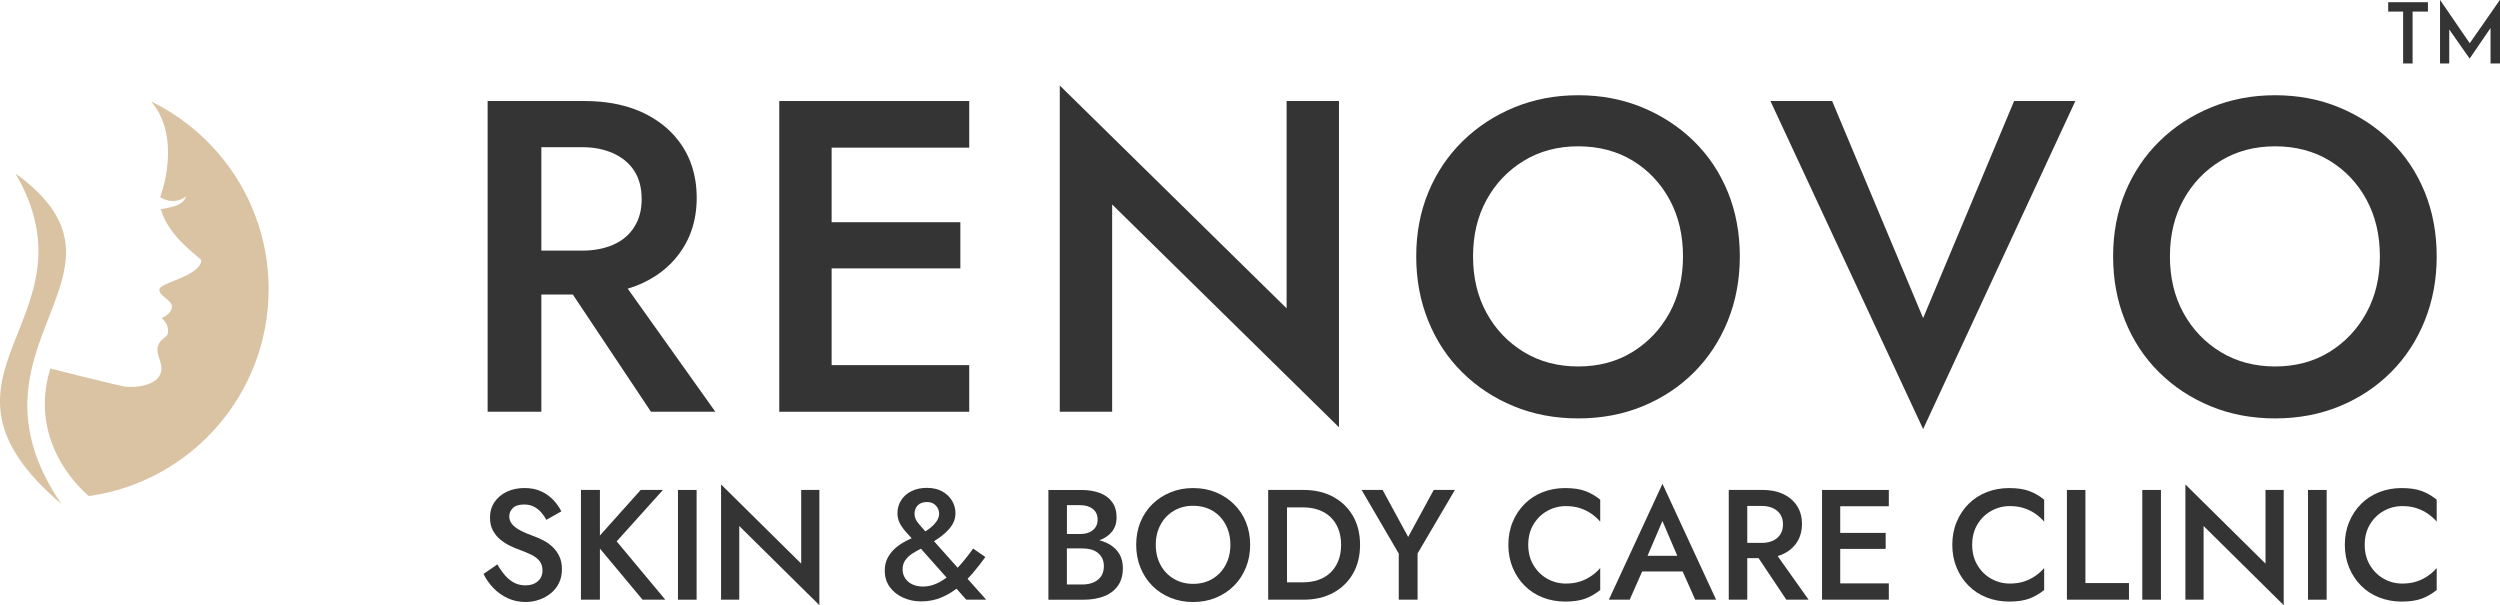
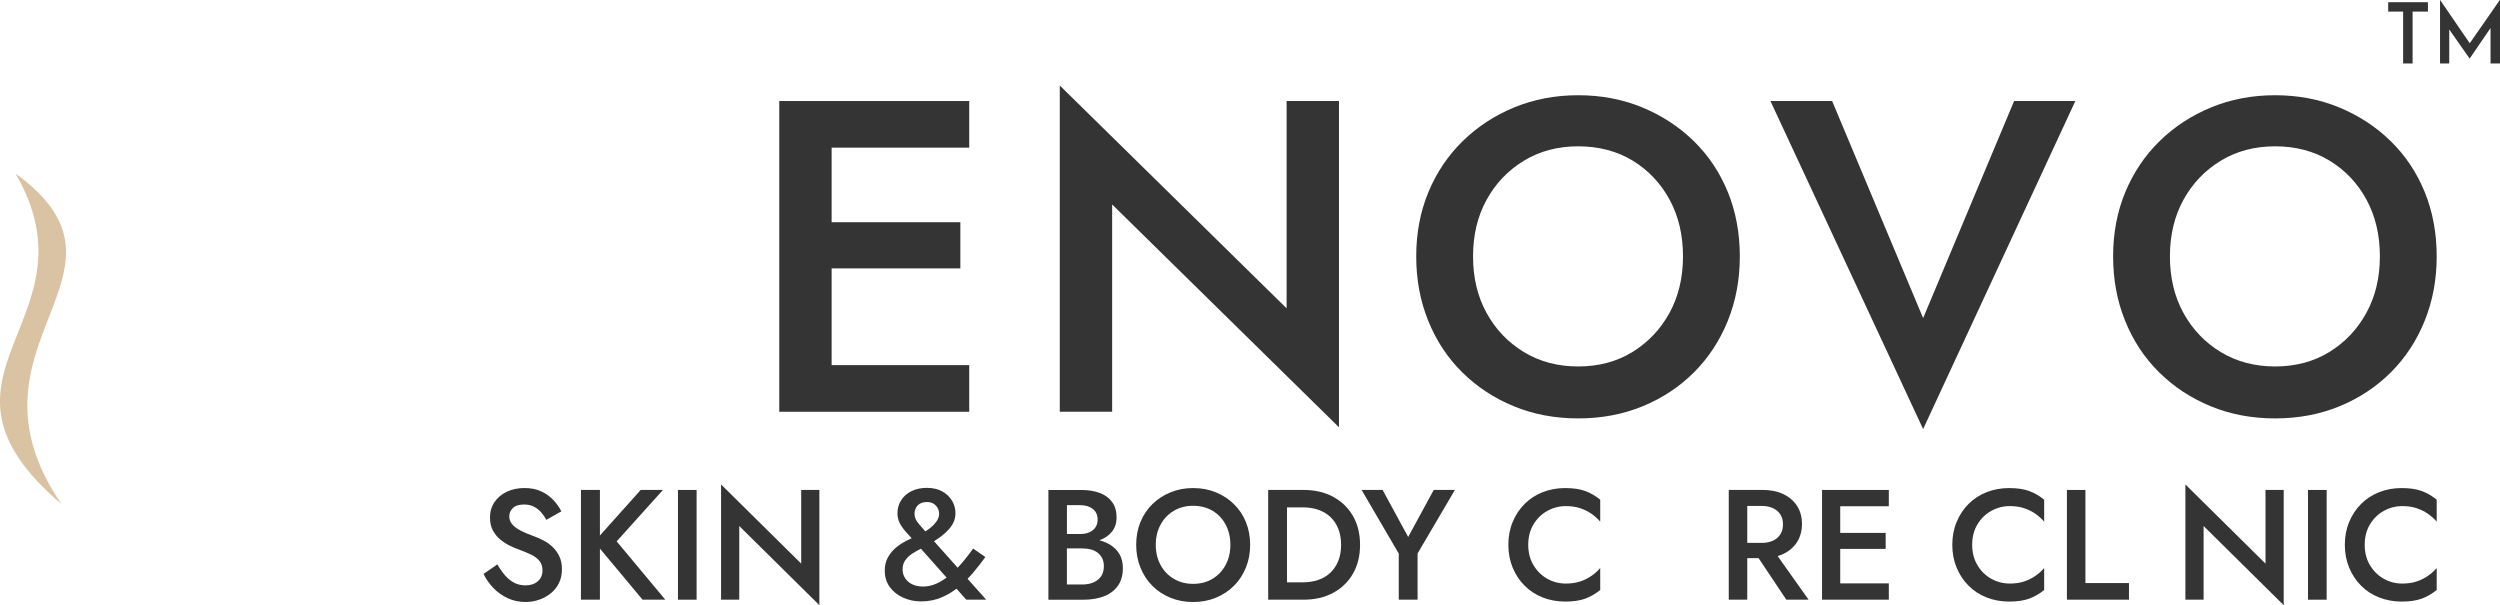
<svg xmlns="http://www.w3.org/2000/svg" id="Layer_2" viewBox="0 0 1524.46 369.03">
  <defs>
    <style>
      .cls-1 {
        fill: #353434;
      }

      .cls-2 {
        fill: #d9c3a2;
      }
    </style>
  </defs>
  <g id="Layer_2-2" data-name="Layer_2">
    <g>
      <g>
        <path class="cls-2" d="M9.48,105.8c52.14,90.14-65.52,121.95,27.9,201.48C-29.27,209.44,93.81,167.03,9.48,105.8Z" />
-         <path class="cls-2" d="M54.26,302.51c.19.15.29.23.29.23l-.29-.23Z" />
        <path class="cls-2" d="M54.23,302.48l.03.03s-.02-.01-.03-.03h0Z" />
        <path class="cls-2" d="M92.15,61.87h0s-.07-.08-.1-.12l.1.12Z" />
-         <path class="cls-2" d="M163.8,176.4c0-50.36-29.23-93.88-71.66-114.53,19.41,22.61,5.51,58.39,5.51,58.39,0,0,7.9,5.57,15.97-.57-1.4,2.59-2.08,5.93-15.59,7.83,5.1,17.66,24.08,29.41,24.74,31.25-.82,9.66-24.87,13.45-25.56,17.61-.7,4.16,7.95,6.5,7.63,10.85-.32,4.36-6.31,6.75-6.31,6.75,0,0,3.98,2.9,3.98,7.76s-4.02,3.46-6.01,8.86,2.6,9.38,1.84,15.5c-1.26,9.09-16.28,10.73-22.98,9.47s-44.69-10.85-44.69-10.85c-13.86,45.66,19.9,74.78,23.54,77.76,61.92-8.63,109.58-61.79,109.58-126.08h0Z" />
      </g>
      <g>
        <g>
-           <path class="cls-1" d="M382.78,176.02c3.4-1.03,6.65-2.24,9.71-3.71h0c5.1-2.44,9.63-5.38,13.6-8.83,3.97-3.46,7.38-7.41,10.22-11.87,2.13-3.35,3.87-6.89,5.2-10.63,2.22-6.24,3.33-13.01,3.33-20.36,0-3.67-.27-7.22-.83-10.64-.44-2.74-1.06-5.38-1.87-7.95-.4-1.28-.84-2.53-1.33-3.76-1.22-3.08-2.73-6.01-4.51-8.77-3.55-5.52-7.98-10.28-13.3-14.25-3.19-2.38-6.7-4.49-10.52-6.33-7.65-3.65-16.33-5.94-26.06-6.86-3.24-.31-6.6-.46-10.07-.46h-59v189.48h32.75v-71.46h19.22l47.64,71.46h39.25l-53.43-75.06h0ZM330.1,89.76h24.9c7.22,0,13.57,1.27,19.08,3.79,5.5,2.53,9.74,6.09,12.72,10.7,2.98,4.6,4.47,10.33,4.47,17.18s-1.49,12.14-4.47,16.92-7.22,8.39-12.72,10.82c-5.51,2.43-11.86,3.65-19.08,3.65h-24.9v-63.05h0Z" />
          <polygon class="cls-1" points="591.02 222.65 507.11 222.65 507.11 163.65 585.61 163.65 585.61 135.5 507.11 135.5 507.11 90.03 591.02 90.03 591.02 61.6 507.11 61.6 495.47 61.6 475.18 61.6 475.18 251.08 495.47 251.08 507.11 251.08 591.02 251.08 591.02 222.65" />
          <polygon class="cls-1" points="678.17 124.68 816.49 260.55 816.49 61.6 784.55 61.6 784.55 188.01 646.23 52.13 646.23 251.08 678.17 251.08 678.17 124.68" />
          <path class="cls-1" d="M1053.6,117.09c-4.87-11.91-11.77-22.24-20.7-30.99h0c-8.93-8.75-19.4-15.6-31.4-20.58-12-4.96-25.04-7.45-39.11-7.45h0c-14.08,0-27.11,2.49-39.11,7.45s-22.47,11.82-31.4,20.58-15.88,19.08-20.84,30.99-7.45,24.99-7.45,39.25,2.44,27.16,7.31,39.25,11.77,22.56,20.7,31.4,19.39,15.74,31.4,20.7c12,4.96,25.13,7.45,39.38,7.45h0c14.26,0,27.37-2.49,39.38-7.45,12-4.96,22.42-11.86,31.26-20.7h0c8.84-8.84,15.69-19.31,20.58-31.4,4.87-12.09,7.31-25.17,7.31-39.25s-2.44-27.34-7.31-39.25h-.01.01ZM929.23,214.67c-9.65-5.86-17.23-13.8-22.73-23.82-5.51-10.01-8.26-21.52-8.26-34.51s2.75-24.49,8.26-34.51c5.5-10.01,13.08-17.95,22.73-23.82s20.7-8.79,33.16-8.79,23.71,2.93,33.28,8.79c9.56,5.86,17.05,13.8,22.47,23.82s8.12,21.52,8.12,34.51-2.75,24.5-8.26,34.51-13.04,17.95-22.6,23.82c-9.57,5.86-20.58,8.79-33.02,8.79h0c-12.44,0-23.51-2.93-33.16-8.79h.01Z" />
          <polygon class="cls-1" points="1228.18 61.6 1172.69 193.97 1117.2 61.6 1079.58 61.6 1172.69 261.63 1265.52 61.6 1228.18 61.6" />
          <path class="cls-1" d="M1478.55,195.59c4.87-12.09,7.31-25.17,7.31-39.25s-2.44-27.34-7.31-39.25h0c-4.87-11.91-11.77-22.24-20.7-30.99-8.93-8.75-19.4-15.6-31.4-20.58-12-4.96-25.04-7.45-39.11-7.45s-27.11,2.49-39.11,7.45-22.47,11.82-31.4,20.58-15.88,19.08-20.84,30.99-7.45,24.99-7.45,39.25,2.44,27.16,7.31,39.25,11.77,22.56,20.7,31.4c8.93,8.84,19.39,15.74,31.4,20.7,12,4.96,25.13,7.45,39.38,7.45s27.37-2.49,39.38-7.45c12-4.96,22.42-11.86,31.26-20.7s15.69-19.31,20.58-31.4h-.01.01ZM1442.96,190.85h-.01c-5.51,10.01-13.04,17.95-22.6,23.82-9.57,5.86-20.58,8.79-33.02,8.79s-23.51-2.93-33.16-8.79-17.23-13.8-22.73-23.82c-5.51-10.01-8.26-21.52-8.26-34.51s2.75-24.49,8.26-34.51c5.5-10.01,13.08-17.95,22.73-23.82,9.65-5.86,20.7-8.79,33.16-8.79s23.72,2.93,33.29,8.79c9.56,5.86,17.05,13.8,22.47,23.82,5.42,10.01,8.12,21.52,8.12,34.51s-2.75,24.5-8.26,34.51h.01Z" />
        </g>
        <path class="cls-1" d="M337.23,333.79c-1.65-1.63-3.49-2.98-5.5-4.06s-4-1.97-5.98-2.68c-3.57-1.28-6.47-2.52-8.7-3.73s-3.87-2.5-4.93-3.87c-1.05-1.37-1.57-2.92-1.57-4.63,0-1.92.73-3.58,2.2-5.02,1.46-1.44,3.76-2.16,6.88-2.16,2.24,0,4.19.43,5.87,1.29,1.68.86,3.17,2.01,4.45,3.44,1.28,1.44,2.33,2.98,3.16,4.63l9.18-5.17c-1.15-2.36-2.73-4.62-4.73-6.79-2.01-2.17-4.48-3.95-7.41-5.35s-6.38-2.1-10.32-2.1-7.6.75-10.76,2.25-5.66,3.6-7.51,6.31c-1.85,2.71-2.77,5.85-2.77,9.42,0,3.13.6,5.78,1.81,7.98s2.74,4.05,4.59,5.54,3.79,2.74,5.83,3.73c2.04.99,3.89,1.77,5.54,2.34,2.81,1.02,5.27,2.05,7.41,3.1,2.13,1.05,3.81,2.33,5.02,3.82s1.81,3.49,1.81,5.98-.96,4.74-2.86,6.4c-1.92,1.65-4.4,2.49-7.46,2.49-2.55,0-4.85-.52-6.88-1.57-2.04-1.05-3.9-2.54-5.59-4.49-1.69-1.94-3.26-4.19-4.73-6.74l-8.42,5.83c1.46,3.06,3.44,5.9,5.93,8.51,2.49,2.61,5.41,4.7,8.75,6.26s6.99,2.34,10.95,2.34c2.86,0,5.62-.47,8.27-1.39,2.65-.92,5.02-2.22,7.12-3.92,2.1-1.69,3.76-3.78,4.97-6.26s1.81-5.29,1.81-8.42c0-2.93-.49-5.49-1.48-7.64-.99-2.17-2.32-4.06-3.97-5.69v.02h.02Z" />
        <polygon class="cls-1" points="404.24 298.77 390.67 298.77 365.82 326.55 365.82 298.77 354.25 298.77 354.25 365.67 365.82 365.67 365.82 334.52 391.81 365.67 405.68 365.67 376.04 330.12 404.24 298.77" />
        <rect class="cls-1" x="413.41" y="298.77" width="11.37" height="66.92" />
        <polygon class="cls-1" points="488.56 343.69 439.7 295.41 439.7 365.67 450.79 365.67 450.79 320.75 499.64 369.03 499.64 298.77 488.56 298.77 488.56 343.69" />
        <path class="cls-1" d="M593.27,349.38c2.7-3.22,5.25-6.46,7.6-9.71l-7.46-5.17c-2.17,3.06-4.43,5.98-6.79,8.75-.87,1.03-1.76,1.98-2.66,2.93l-14.39-16.15c1.62-1.04,3.1-2.06,4.44-3.08,1.85-1.4,3.41-2.83,4.69-4.3,1.28-1.46,2.25-3,2.92-4.59.67-1.6,1-3.32,1-5.17,0-2.68-.68-5.18-2.05-7.51s-3.34-4.22-5.93-5.69c-2.58-1.46-5.73-2.2-9.42-2.2s-6.71.67-9.41,2.01c-2.71,1.33-4.81,3.19-6.31,5.54-1.49,2.36-2.25,5.01-2.25,7.94,0,2.36.56,4.53,1.68,6.5s2.44,3.78,3.97,5.4c1.11,1.17,2.09,2.27,3.03,3.32-1.68.76-3.39,1.62-5.13,2.61-1.97,1.12-3.81,2.48-5.5,4.06-1.69,1.6-3.08,3.46-4.16,5.59s-1.62,4.64-1.62,7.51c0,3.89,1.04,7.23,3.1,10.04,2.06,2.81,4.79,4.95,8.18,6.46,3.38,1.49,7.01,2.25,10.89,2.25,4.46,0,8.57-.8,12.33-2.38,3.31-1.4,6.38-3.21,9.24-5.37l5.97,6.71h12.14l-11.34-12.72c1.12-1.15,2.21-2.34,3.26-3.58h-.02ZM559.63,308.18c1.3-1.37,3.17-2.05,5.59-2.05,1.6,0,2.93.33,4.01,1s1.93,1.55,2.53,2.62c.6,1.08.91,2.33.91,3.73,0,1.97-.99,4.03-2.97,6.17-1.4,1.52-3.23,2.99-5.44,4.39-1.48-1.7-2.84-3.26-4.07-4.68-1.69-1.94-2.53-3.94-2.53-5.98s.65-3.84,1.96-5.21h.01ZM571.33,355.74c-2.74,1.28-5.58,1.92-8.51,1.92-2.42,0-4.56-.43-6.41-1.29s-3.32-2.09-4.4-3.68c-1.08-1.6-1.62-3.41-1.62-5.45,0-2.22.56-4.13,1.68-5.69s2.57-2.92,4.35-4.06c1.63-1.05,3.35-2.01,5.14-2.9l15.67,17.63c-1.92,1.4-3.88,2.59-5.91,3.52h.01,0Z" />
        <path class="cls-1" d="M677.48,332.51c-2.1-1.36-4.48-2.38-7.11-3.08.07-.02.15-.05.23-.07,3.22-1.21,5.74-2.98,7.55-5.3,1.81-2.33,2.73-5.14,2.73-8.46,0-3.82-.91-6.98-2.73-9.47-1.81-2.49-4.33-4.33-7.55-5.54s-6.93-1.81-11.13-1.81h-20.17v66.92h21.32c4.71,0,8.87-.68,12.48-2.05s6.43-3.49,8.51-6.35c2.08-2.86,3.1-6.5,3.1-10.89,0-3.18-.64-5.93-1.92-8.22s-3.05-4.17-5.3-5.63v-.05ZM658.71,308.04c3.13,0,5.67.76,7.64,2.29s2.97,3.7,2.97,6.5c0,1.85-.44,3.42-1.33,4.73s-2.13,2.32-3.73,3.01c-1.6.71-3.44,1.05-5.54,1.05h-8.12v-17.59h8.12-.01ZM671.42,351.44c-1.15,1.65-2.7,2.9-4.69,3.73-1.97.83-4.24,1.24-6.79,1.24h-9.36v-21.99h9.36c1.92,0,3.66.21,5.26.62s2.98,1.08,4.16,2.01c1.17.92,2.1,2.08,2.77,3.44s1,2.95,1,4.73c0,2.49-.57,4.55-1.72,6.22h.01Z" />
        <path class="cls-1" d="M752.43,307.41c-3.16-3.09-6.83-5.5-11.04-7.22s-8.83-2.58-13.86-2.58-9.48.86-13.72,2.58-7.94,4.13-11.09,7.22c-3.16,3.09-5.59,6.74-7.31,10.95s-2.58,8.83-2.58,13.86.86,9.59,2.58,13.86c1.72,4.27,4.13,7.96,7.22,11.09s6.78,5.57,11.04,7.31c4.27,1.76,8.89,2.62,13.86,2.62s9.67-.88,13.9-2.62c4.23-1.76,7.92-4.19,11.04-7.31s5.54-6.82,7.27-11.09,2.58-8.89,2.58-13.86-.86-9.66-2.58-13.86c-1.72-4.21-4.16-7.86-7.31-10.95h0ZM747.37,344.5c-1.95,3.6-4.62,6.42-8.03,8.46-3.41,2.04-7.35,3.06-11.81,3.06s-8.31-1.02-11.76-3.06c-3.44-2.04-6.14-4.86-8.08-8.46-1.95-3.6-2.92-7.7-2.92-12.28s.97-8.68,2.92-12.28c1.94-3.6,4.63-6.42,8.08-8.46s7.36-3.06,11.76-3.06,8.49,1.02,11.9,3.06,6.07,4.86,7.98,8.46,2.86,7.7,2.86,12.28-.97,8.68-2.92,12.28h.02Z" />
        <path class="cls-1" d="M812.9,302.92c-5.17-2.77-11.16-4.16-17.98-4.16h-21.6v66.92h21.6c6.82,0,12.81-1.39,17.98-4.16,5.17-2.77,9.19-6.66,12.09-11.66,2.9-5.01,4.35-10.88,4.35-17.63s-1.45-12.64-4.35-17.63c-2.9-5.01-6.93-8.89-12.09-11.66h0v-.02ZM816,342.17c-1.17,2.86-2.81,5.26-4.87,7.17-2.08,1.92-4.51,3.34-7.31,4.3s-5.86,1.44-9.18,1.44h-9.84v-45.69h9.84c3.31,0,6.38.48,9.18,1.44s5.24,2.38,7.31,4.3,3.7,4.3,4.87,7.17c1.17,2.86,1.77,6.18,1.77,9.95s-.59,7.07-1.77,9.95v-.02h0Z" />
        <polygon class="cls-1" points="858.68 327.44 843.1 298.77 830.29 298.77 852.94 337.57 852.94 365.67 864.42 365.67 864.42 337.48 887.17 298.77 874.26 298.77 858.68 327.44" />
        <path class="cls-1" d="M954.47,297.61c-4.9,0-9.48.83-13.72,2.49-4.24,1.65-7.92,4.05-11.04,7.17s-5.57,6.8-7.31,11.04c-1.76,4.24-2.63,8.87-2.63,13.92s.88,9.67,2.63,13.9c1.76,4.24,4.19,7.92,7.31,11.04s6.8,5.51,11.04,7.17c4.24,1.65,8.81,2.49,13.72,2.49s8.99-.6,12.24-1.81,6.27-2.97,9.08-5.26v-13.38c-1.53,1.78-3.33,3.39-5.41,4.82s-4.38,2.57-6.93,3.4-5.42,1.24-8.6,1.24c-4.08,0-7.86-.97-11.33-2.92-3.48-1.94-6.27-4.7-8.42-8.27-2.13-3.57-3.21-7.71-3.21-12.42s1.07-8.94,3.21-12.48c2.13-3.54,4.94-6.27,8.42-8.22,3.47-1.94,7.25-2.92,11.33-2.92,3.18,0,6.06.41,8.6,1.24s4.86,1.96,6.93,3.4,3.87,3.05,5.41,4.82v-13.38c-2.81-2.29-5.83-4.05-9.08-5.26s-7.33-1.81-12.24-1.81v-.02h0Z" />
-         <path class="cls-1" d="M981.04,365.67h12.72l7.62-17.21h24.66l7.68,17.21h12.72l-32.69-70.65-32.69,70.65h-.02ZM1022.79,338.92h-18.15l9.08-21.23,9.06,21.23h.01Z" />
        <path class="cls-1" d="M1087.48,337.76c3.6-1.72,6.39-4.14,8.36-7.27s2.97-6.79,2.97-11-.99-7.86-2.97-10.95c-1.97-3.09-4.77-5.5-8.36-7.22-3.6-1.72-7.82-2.58-12.67-2.58h-20.64v66.92h11.28v-25.33h6.89l16.92,25.33h13.57l-18.85-26.58c1.23-.37,2.41-.81,3.51-1.33h-.01ZM1065.45,308.52h8.89c2.54,0,4.79.44,6.74,1.33,1.94.89,3.46,2.17,4.54,3.82,1.08,1.65,1.62,3.7,1.62,6.11s-.55,4.38-1.62,6.07c-1.08,1.69-2.6,2.98-4.54,3.87-1.95.89-4.2,1.33-6.74,1.33h-8.89v-22.56.02h0Z" />
        <polygon class="cls-1" points="1118.02 298.77 1111.05 298.77 1111.05 365.67 1118.02 365.67 1122.14 365.67 1151.77 365.67 1151.77 355.74 1122.14 355.74 1122.14 334.71 1149.85 334.71 1149.85 324.95 1122.14 324.95 1122.14 308.7 1151.77 308.7 1151.77 298.77 1122.14 298.77 1118.02 298.77" />
        <path class="cls-1" d="M1225.18,297.61c-4.9,0-9.48.83-13.72,2.49-4.24,1.65-7.92,4.05-11.04,7.17s-5.57,6.8-7.31,11.04c-1.76,4.24-2.63,8.87-2.63,13.92s.88,9.67,2.63,13.9c1.76,4.24,4.19,7.92,7.31,11.04s6.8,5.51,11.04,7.17c4.24,1.65,8.81,2.49,13.72,2.49s8.99-.6,12.24-1.81,6.27-2.97,9.08-5.26v-13.38c-1.53,1.78-3.33,3.39-5.41,4.82s-4.38,2.57-6.93,3.4-5.42,1.24-8.6,1.24c-4.08,0-7.86-.97-11.33-2.92-3.48-1.94-6.27-4.7-8.42-8.27-2.13-3.57-3.21-7.71-3.21-12.42s1.07-8.94,3.21-12.48,4.94-6.27,8.42-8.22c3.47-1.94,7.25-2.92,11.33-2.92,3.18,0,6.06.41,8.6,1.24s4.86,1.96,6.93,3.4,3.87,3.05,5.41,4.82v-13.38c-2.81-2.29-5.83-4.05-9.08-5.26s-7.33-1.81-12.24-1.81v-.02h0Z" />
        <polygon class="cls-1" points="1271.65 298.77 1260.37 298.77 1260.37 365.67 1298.21 365.67 1298.21 355.55 1271.65 355.55 1271.65 298.77" />
-         <rect class="cls-1" x="1306.34" y="298.77" width="11.37" height="66.92" />
        <polygon class="cls-1" points="1381.47 343.69 1332.62 295.41 1332.62 365.67 1343.72 365.67 1343.72 320.75 1392.56 369.03 1392.56 298.77 1381.47 298.77 1381.47 343.69" />
        <rect class="cls-1" x="1407.38" y="298.77" width="11.37" height="66.92" />
        <path class="cls-1" d="M1464.54,297.61c-4.9,0-9.48.83-13.72,2.49-4.24,1.65-7.92,4.05-11.04,7.17s-5.55,6.8-7.31,11.04-2.63,8.87-2.63,13.92.88,9.67,2.63,13.9c1.76,4.24,4.19,7.92,7.31,11.04,3.13,3.13,6.8,5.51,11.04,7.17,4.24,1.65,8.81,2.49,13.72,2.49s8.99-.6,12.24-1.81,6.27-2.97,9.08-5.26v-13.38c-1.53,1.78-3.33,3.39-5.41,4.82s-4.38,2.57-6.93,3.4-5.42,1.24-8.6,1.24c-4.08,0-7.86-.97-11.33-2.92-3.48-1.94-6.27-4.7-8.42-8.27-2.13-3.57-3.21-7.71-3.21-12.42s1.07-8.94,3.21-12.48,4.94-6.27,8.42-8.22c3.47-1.94,7.25-2.92,11.33-2.92,3.18,0,6.06.41,8.6,1.24,2.54.83,4.86,1.96,6.93,3.4s3.88,3.05,5.41,4.82v-13.38c-2.81-2.29-5.83-4.05-9.08-5.26s-7.33-1.81-12.24-1.81v-.02h0Z" />
        <g>
          <path class="cls-1" d="M1480.51,1.34v5.74h-9.35v31.6h-5.77V7.08h-9.11V1.34h24.23Z" />
          <path class="cls-1" d="M1524.46,0v38.69h-5.77v-21.6l-12.69,18.57h-.1l-12.39-17.7v20.73h-5.62V0h.05l18.07,26.37,18.36-26.37h.1Z" />
        </g>
      </g>
    </g>
  </g>
</svg>